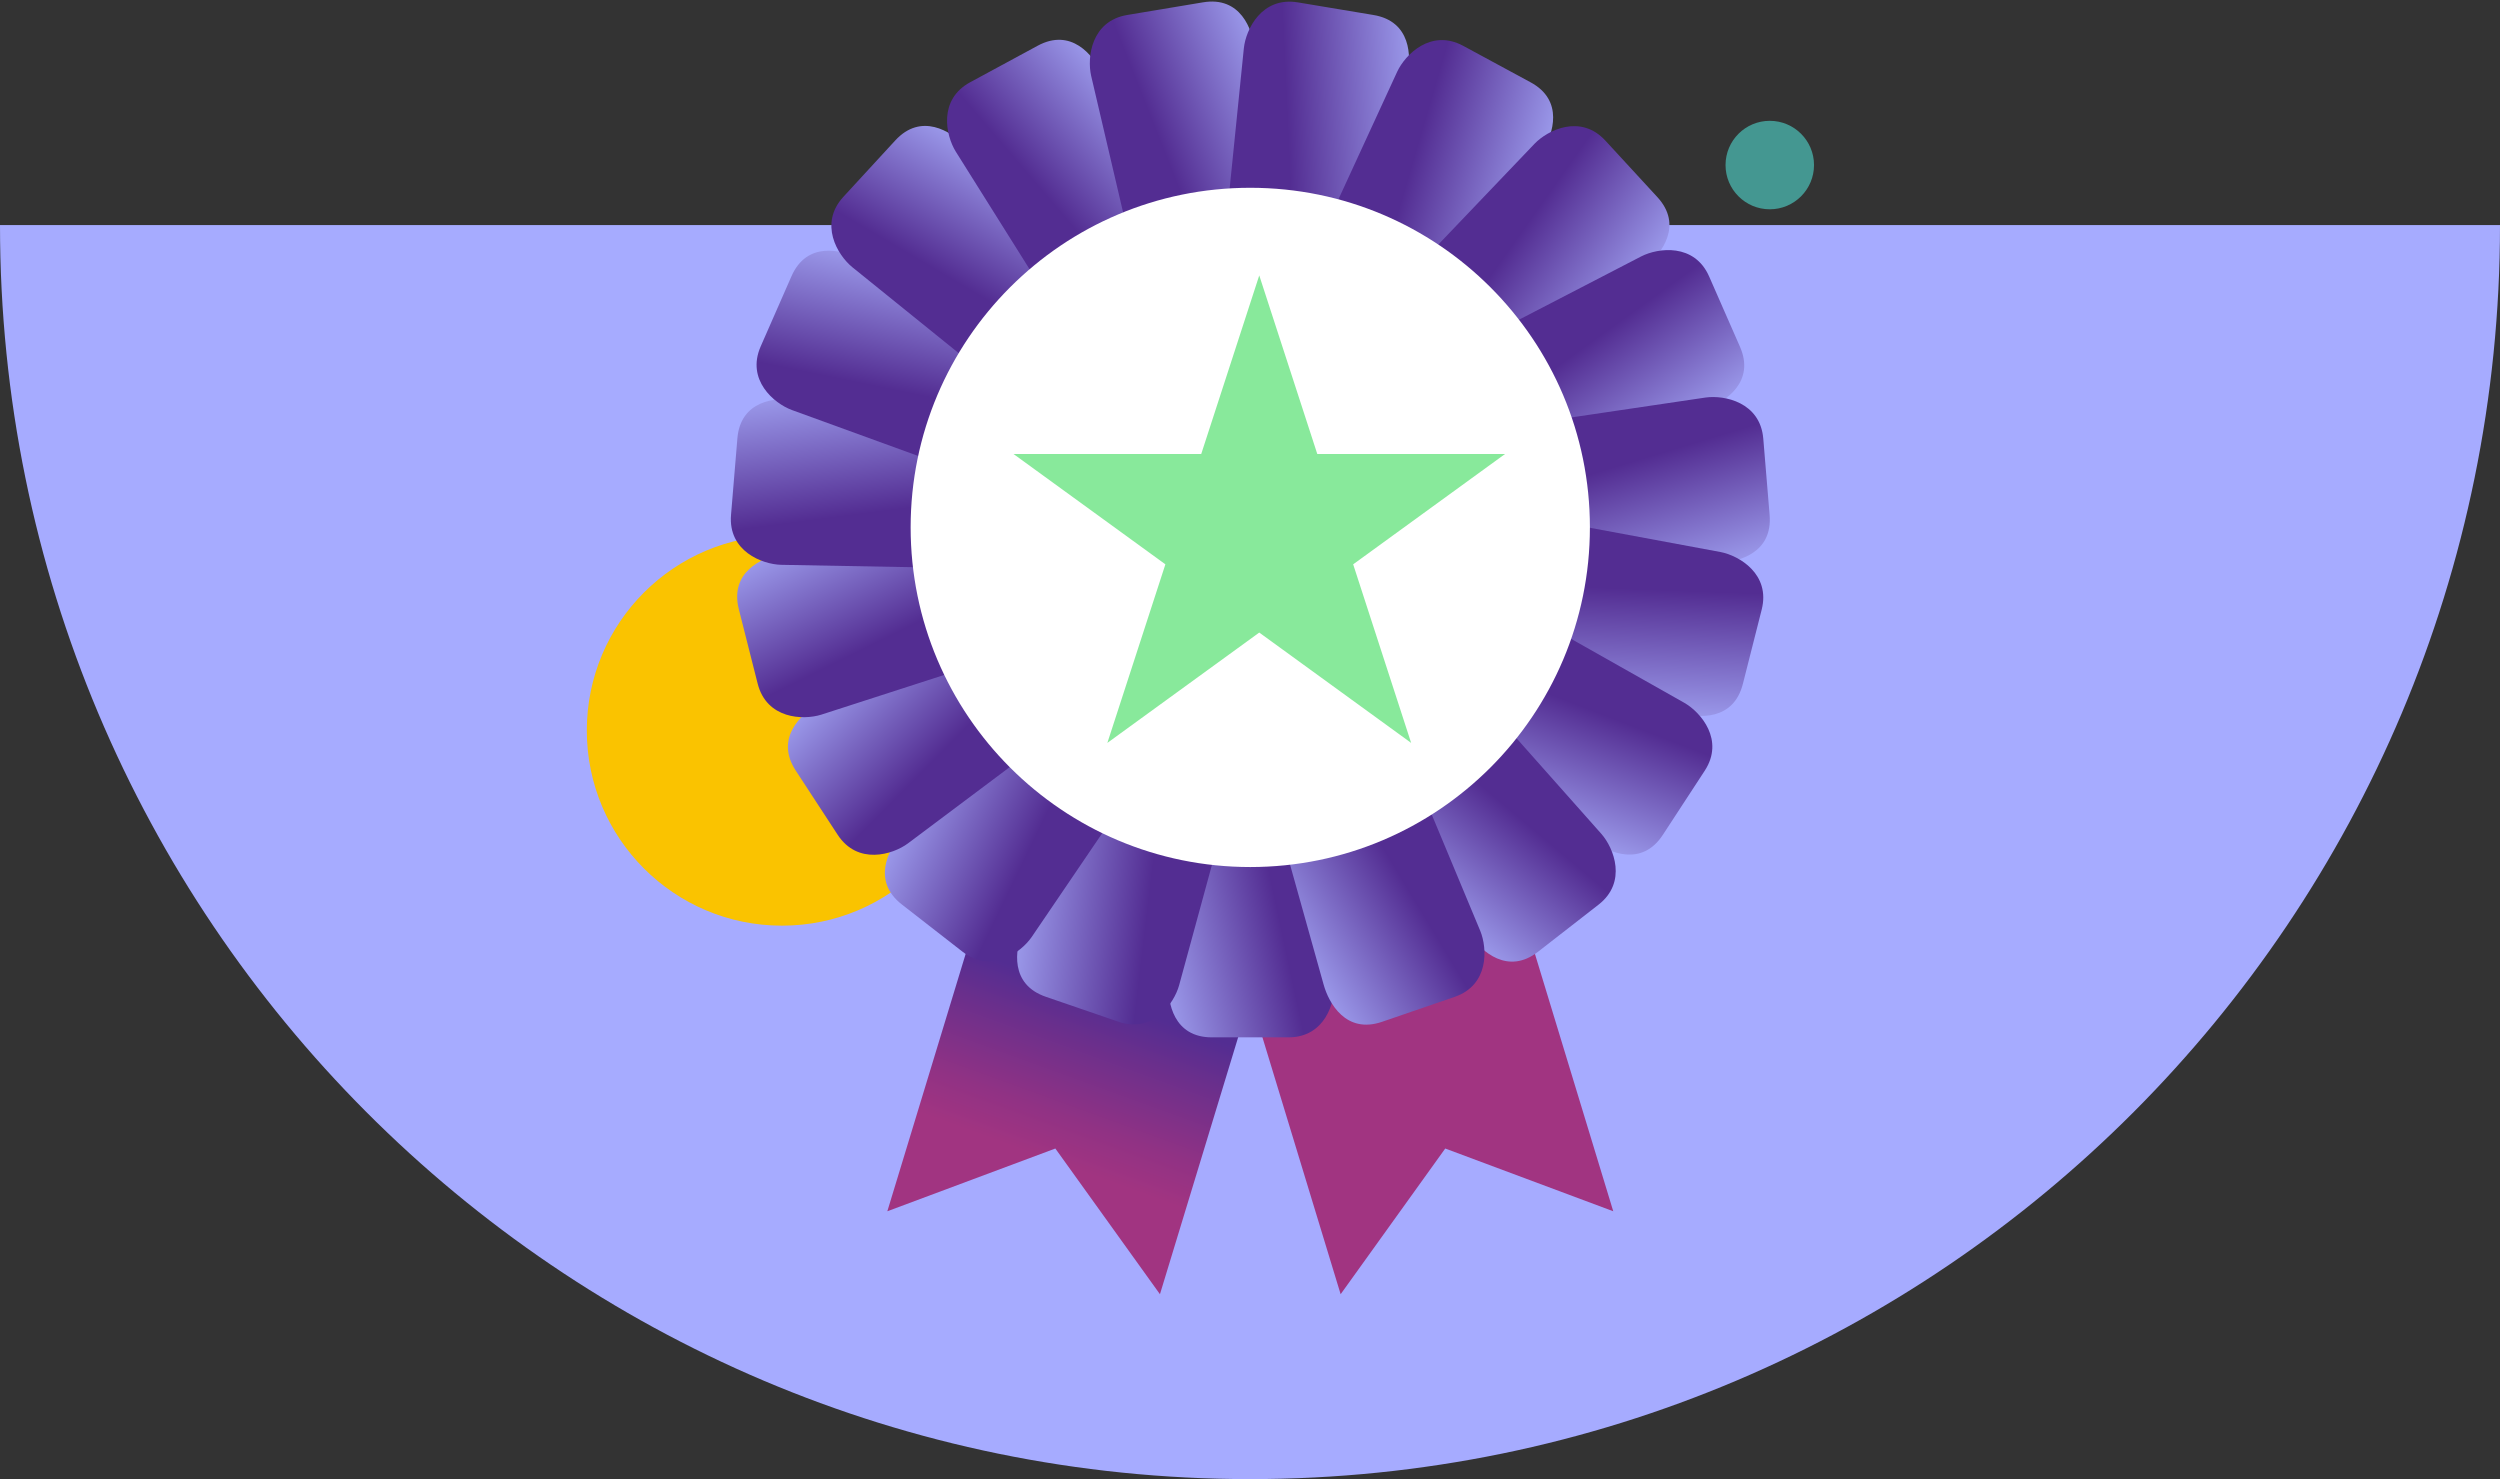
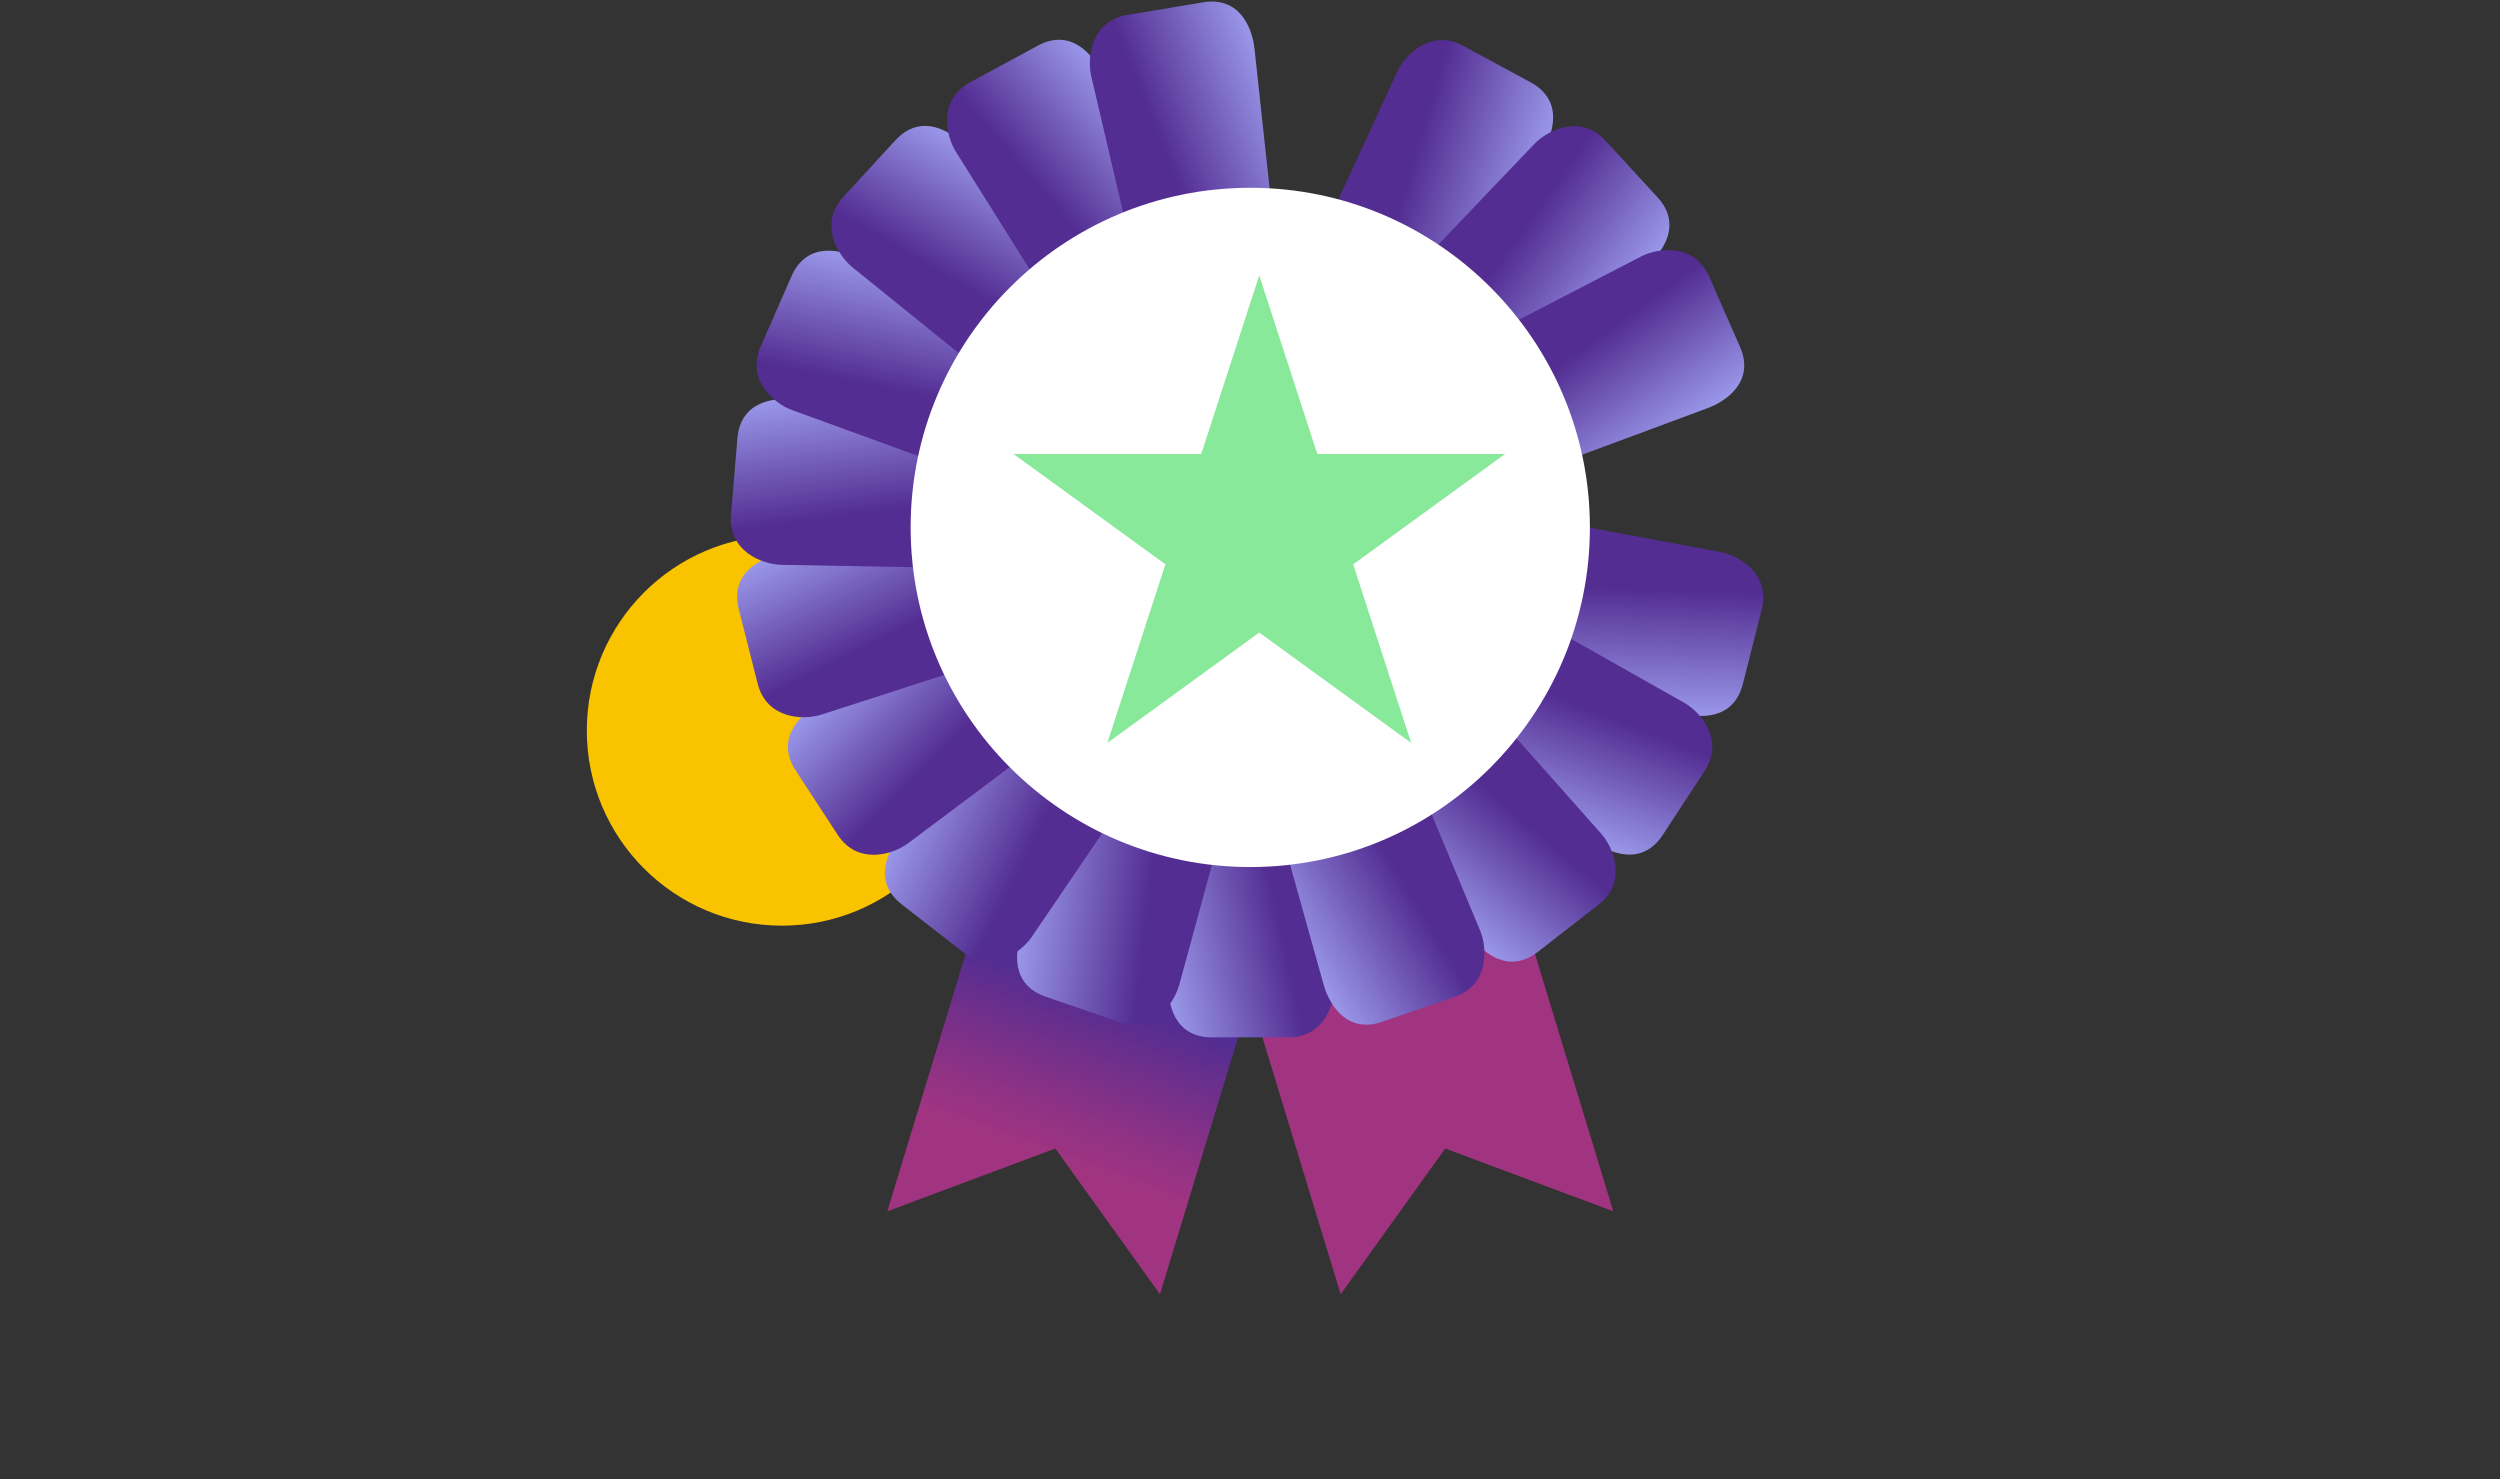
<svg xmlns="http://www.w3.org/2000/svg" width="311" height="184" viewBox="0 0 311 184" fill="none">
  <rect x="0" y="0" width="311" height="184" fill="#333333" stroke="none" />
-   <path d="M311 28C311 114.156 241.38 184 155.5 184C69.62 184 0 114.156 0 28H155.5H311Z" fill="#A6ABFF" />
  <g clip-path="url(#clip0_2287_31653)">
    <path d="M97.276 115.152C110.684 115.152 121.553 104.283 121.553 90.875C121.553 77.468 110.684 66.599 97.276 66.599C83.869 66.599 73 77.468 73 90.875C73 104.283 83.869 115.152 97.276 115.152Z" fill="#FAC300" />
-     <path d="M220.161 26.036C223.2 26.036 225.664 23.572 225.664 20.533C225.664 17.494 223.2 15.03 220.161 15.03C217.121 15.03 214.657 17.494 214.657 20.533C214.657 23.572 217.121 26.036 220.161 26.036Z" fill="#449791" />
    <path d="M144.298 161L131.285 142.875L110.384 150.681L136.671 64.303L170.586 74.622L144.298 161Z" fill="url(#paint0_linear_2287_31653)" />
    <path d="M166.775 161L179.787 142.875L200.689 150.681L174.401 64.303L140.481 74.622L166.775 161Z" fill="#A13481" />
    <path d="M147.779 80.763H163.294L165.976 122.32C166.11 124.683 164.836 129.041 160.294 129.047H150.779C145.98 129.064 145.237 124.678 145.371 122.32L147.773 80.763H147.779Z" fill="url(#paint1_linear_2287_31653)" />
    <path d="M142.957 77.371L157.635 82.411L146.678 122.583C146.041 124.862 143.415 128.572 139.119 127.097L130.123 124.007C125.581 122.465 126.296 118.079 127.196 115.889L142.963 77.366L142.957 77.371Z" fill="url(#paint2_linear_2287_31653)" />
    <path d="M139.498 72.594L151.745 82.126L128.341 116.565C127 118.51 123.312 121.169 119.725 118.381L112.216 112.537C108.417 109.604 110.523 105.687 112.082 103.905L139.504 72.589L139.498 72.594Z" fill="url(#paint3_linear_2287_31653)" />
    <path d="M137.778 66.957L146.264 79.947L112.943 104.922C111.043 106.33 106.69 107.642 104.204 103.843L99.002 95.882C96.365 91.876 99.628 88.853 101.679 87.674L137.783 66.957H137.778Z" fill="url(#paint4_linear_2287_31653)" />
    <path d="M137.984 61.062L141.794 76.103L102.17 88.903C99.913 89.613 95.37 89.451 94.253 85.042L91.918 75.823C90.722 71.175 94.789 69.376 97.114 68.929L137.989 61.057L137.984 61.062Z" fill="url(#paint5_linear_2287_31653)" />
    <path d="M140.091 55.559L138.811 71.024L97.175 70.264C94.812 70.203 90.566 68.571 90.94 64.046L91.728 54.564C92.108 49.782 96.538 49.402 98.88 49.731L140.096 55.559H140.091Z" fill="url(#paint6_linear_2287_31653)" />
    <path d="M143.873 51.033L137.638 65.241L98.505 51.005C96.287 50.184 92.806 47.262 94.627 43.099L98.449 34.389C100.36 29.986 104.673 31.065 106.78 32.137L143.867 51.033H143.873Z" fill="url(#paint7_linear_2287_31653)" />
    <path d="M148.912 47.983L138.403 59.397L106.014 33.227C104.187 31.73 101.84 27.835 104.913 24.489L111.355 17.488C114.59 13.946 118.323 16.365 119.965 18.063L148.912 47.977V47.983Z" fill="url(#paint8_linear_2287_31653)" />
    <path d="M154.678 46.737L141.029 54.123L118.892 18.851C117.647 16.84 116.697 12.392 120.692 10.23L129.056 5.705C133.268 3.403 136.012 6.906 137.012 9.046L154.673 46.737H154.678Z" fill="url(#paint9_linear_2287_31653)" />
    <path d="M160.534 47.424L145.225 49.977L135.738 9.431C135.213 7.124 135.755 2.609 140.236 1.861L149.617 0.296C154.344 -0.514 155.802 3.693 156.059 6.04L160.529 47.424H160.534Z" fill="url(#paint10_linear_2287_31653)" />
-     <path d="M165.848 49.977L150.539 47.424L154.735 5.995C154.986 3.643 156.964 -0.447 161.451 0.296L170.832 1.861C175.564 2.632 175.581 7.079 175.056 9.386L165.842 49.977H165.848Z" fill="url(#paint11_linear_2287_31653)" />
    <path d="M170.043 54.123L156.394 46.737L173.814 8.912C174.82 6.772 178.016 3.542 182.016 5.699L190.38 10.225C194.61 12.493 193.18 16.706 191.934 18.717L170.043 54.117V54.123Z" fill="url(#paint12_linear_2287_31653)" />
    <path d="M172.664 59.397L162.154 47.983L190.911 17.868C192.554 16.169 196.633 14.152 199.711 17.494L206.153 24.494C209.416 28.009 206.695 31.528 204.868 33.026L172.669 59.403L172.664 59.397Z" fill="url(#paint13_linear_2287_31653)" />
    <path d="M173.434 65.247L167.199 51.039L204.175 31.892C206.281 30.819 210.79 30.232 212.617 34.395L216.439 43.105C218.383 47.491 214.668 49.938 212.45 50.76L173.429 65.253L173.434 65.247Z" fill="url(#paint14_linear_2287_31653)" />
-     <path d="M172.262 71.024L170.982 55.559L212.177 49.452C214.518 49.123 218.971 50.033 219.351 54.559L220.138 64.04C220.552 68.817 216.244 69.924 213.881 69.985L172.267 71.019L172.262 71.024Z" fill="url(#paint15_linear_2287_31653)" />
    <path d="M169.278 76.109L173.089 61.068L214.032 68.672C216.356 69.119 220.272 71.426 219.155 75.835L216.82 85.053C215.657 89.708 211.227 89.356 208.97 88.646L169.278 76.114V76.109Z" fill="url(#paint16_linear_2287_31653)" />
    <path d="M164.803 79.947L173.29 66.957L209.545 87.439C211.595 88.618 214.551 92.071 212.07 95.876L206.869 103.838C204.259 107.866 200.181 106.089 198.281 104.687L164.808 79.947H164.803Z" fill="url(#paint17_linear_2287_31653)" />
    <path d="M159.327 82.126L171.574 72.594L199.214 103.737C200.773 105.514 202.443 109.743 198.862 112.537L191.353 118.381C187.576 121.342 184.296 118.342 182.955 116.392L159.327 82.12V82.126Z" fill="url(#paint18_linear_2287_31653)" />
    <path d="M153.438 82.411L168.116 77.371L184.146 115.805C185.04 117.996 185.252 122.538 180.955 124.013L171.96 127.103C167.429 128.678 165.3 124.773 164.663 122.493L153.444 82.411H153.438Z" fill="url(#paint19_linear_2287_31653)" />
    <path d="M155.533 107.86C178.868 107.86 197.784 88.944 197.784 65.61C197.784 42.276 178.868 23.36 155.533 23.36C132.199 23.36 113.283 42.276 113.283 65.61C113.283 88.944 132.199 107.86 155.533 107.86Z" fill="white" />
    <path d="M156.651 78.69L137.755 92.418L144.974 70.203L126.078 56.475H149.433L156.651 34.261L163.87 56.475H187.23L168.334 70.203L175.547 92.418L156.651 78.69Z" fill="#88E99B" />
  </g>
  <defs>
    <linearGradient id="paint0_linear_2287_31653" x1="156.227" y1="69.398" x2="124.743" y2="155.905" gradientUnits="userSpaceOnUse">
      <stop offset="0.63" stop-color="#532D92" />
      <stop offset="0.69" stop-color="#6A2F8C" />
      <stop offset="0.8" stop-color="#913284" />
      <stop offset="0.86" stop-color="#A13481" />
    </linearGradient>
    <linearGradient id="paint1_linear_2287_31653" x1="139.017" y1="107.495" x2="168.774" y2="101.114" gradientUnits="userSpaceOnUse">
      <stop stop-color="#A6AAF8" />
      <stop offset="0.6" stop-color="#532D92" />
    </linearGradient>
    <linearGradient id="paint2_linear_2287_31653" x1="125.988" y1="99.825" x2="156.205" y2="103.447" gradientUnits="userSpaceOnUse">
      <stop stop-color="#A6AAF8" />
      <stop offset="0.6" stop-color="#532D92" />
    </linearGradient>
    <linearGradient id="paint3_linear_2287_31653" x1="116.164" y1="88.32" x2="143.567" y2="101.559" gradientUnits="userSpaceOnUse">
      <stop stop-color="#A6AAF8" />
      <stop offset="0.6" stop-color="#532D92" />
    </linearGradient>
    <linearGradient id="paint4_linear_2287_31653" x1="110.608" y1="74.247" x2="132.227" y2="95.668" gradientUnits="userSpaceOnUse">
      <stop stop-color="#A6AAF8" />
      <stop offset="0.6" stop-color="#532D92" />
    </linearGradient>
    <linearGradient id="paint5_linear_2287_31653" x1="109.924" y1="59.132" x2="123.415" y2="86.413" gradientUnits="userSpaceOnUse">
      <stop stop-color="#A6AAF8" />
      <stop offset="0.6" stop-color="#532D92" />
    </linearGradient>
    <linearGradient id="paint6_linear_2287_31653" x1="114.159" y1="44.621" x2="118.064" y2="74.803" gradientUnits="userSpaceOnUse">
      <stop stop-color="#A6AAF8" />
      <stop offset="0.6" stop-color="#532D92" />
    </linearGradient>
    <linearGradient id="paint7_linear_2287_31653" x1="122.902" y1="32.272" x2="116.795" y2="62.086" gradientUnits="userSpaceOnUse">
      <stop stop-color="#A6AAF8" />
      <stop offset="0.6" stop-color="#532D92" />
    </linearGradient>
    <linearGradient id="paint8_linear_2287_31653" x1="135.182" y1="23.433" x2="119.724" y2="49.649" gradientUnits="userSpaceOnUse">
      <stop stop-color="#A6AAF8" />
      <stop offset="0.6" stop-color="#532D92" />
    </linearGradient>
    <linearGradient id="paint9_linear_2287_31653" x1="149.663" y1="19.062" x2="126.529" y2="38.837" gradientUnits="userSpaceOnUse">
      <stop stop-color="#A6AAF8" />
      <stop offset="0.6" stop-color="#532D92" />
    </linearGradient>
    <linearGradient id="paint10_linear_2287_31653" x1="164.77" y1="19.607" x2="136.47" y2="30.802" gradientUnits="userSpaceOnUse">
      <stop stop-color="#A6AAF8" />
      <stop offset="0.6" stop-color="#532D92" />
    </linearGradient>
    <linearGradient id="paint11_linear_2287_31653" x1="178.886" y1="25.047" x2="148.484" y2="26.445" gradientUnits="userSpaceOnUse">
      <stop stop-color="#A6AAF8" />
      <stop offset="0.6" stop-color="#532D92" />
    </linearGradient>
    <linearGradient id="paint12_linear_2287_31653" x1="190.47" y1="34.781" x2="161.262" y2="26.231" gradientUnits="userSpaceOnUse">
      <stop stop-color="#A6AAF8" />
      <stop offset="0.6" stop-color="#532D92" />
    </linearGradient>
    <linearGradient id="paint13_linear_2287_31653" x1="198.263" y1="47.746" x2="173.415" y2="30.174" gradientUnits="userSpaceOnUse">
      <stop stop-color="#A6AAF8" />
      <stop offset="0.6" stop-color="#532D92" />
    </linearGradient>
    <linearGradient id="paint14_linear_2287_31653" x1="201.439" y1="62.525" x2="183.639" y2="37.839" gradientUnits="userSpaceOnUse">
      <stop stop-color="#A6AAF8" />
      <stop offset="0.6" stop-color="#532D92" />
    </linearGradient>
    <linearGradient id="paint15_linear_2287_31653" x1="199.629" y1="77.546" x2="190.81" y2="48.418" gradientUnits="userSpaceOnUse">
      <stop stop-color="#A6AAF8" />
      <stop offset="0.6" stop-color="#532D92" />
    </linearGradient>
    <linearGradient id="paint16_linear_2287_31653" x1="193.037" y1="91.161" x2="194.155" y2="60.747" gradientUnits="userSpaceOnUse">
      <stop stop-color="#A6AAF8" />
      <stop offset="0.6" stop-color="#532D92" />
    </linearGradient>
    <linearGradient id="paint17_linear_2287_31653" x1="182.404" y1="101.905" x2="193.334" y2="73.501" gradientUnits="userSpaceOnUse">
      <stop stop-color="#A6AAF8" />
      <stop offset="0.6" stop-color="#532D92" />
    </linearGradient>
    <linearGradient id="paint18_linear_2287_31653" x1="168.839" y1="108.605" x2="188.401" y2="85.29" gradientUnits="userSpaceOnUse">
      <stop stop-color="#A6AAF8" />
      <stop offset="0.6" stop-color="#532D92" />
    </linearGradient>
    <linearGradient id="paint19_linear_2287_31653" x1="153.834" y1="110.541" x2="179.906" y2="94.842" gradientUnits="userSpaceOnUse">
      <stop stop-color="#A6AAF8" />
      <stop offset="0.6" stop-color="#532D92" />
    </linearGradient>
    <clipPath id="clip0_2287_31653">
      <rect width="152.664" height="161" fill="white" transform="translate(73)" />
    </clipPath>
  </defs>
</svg>